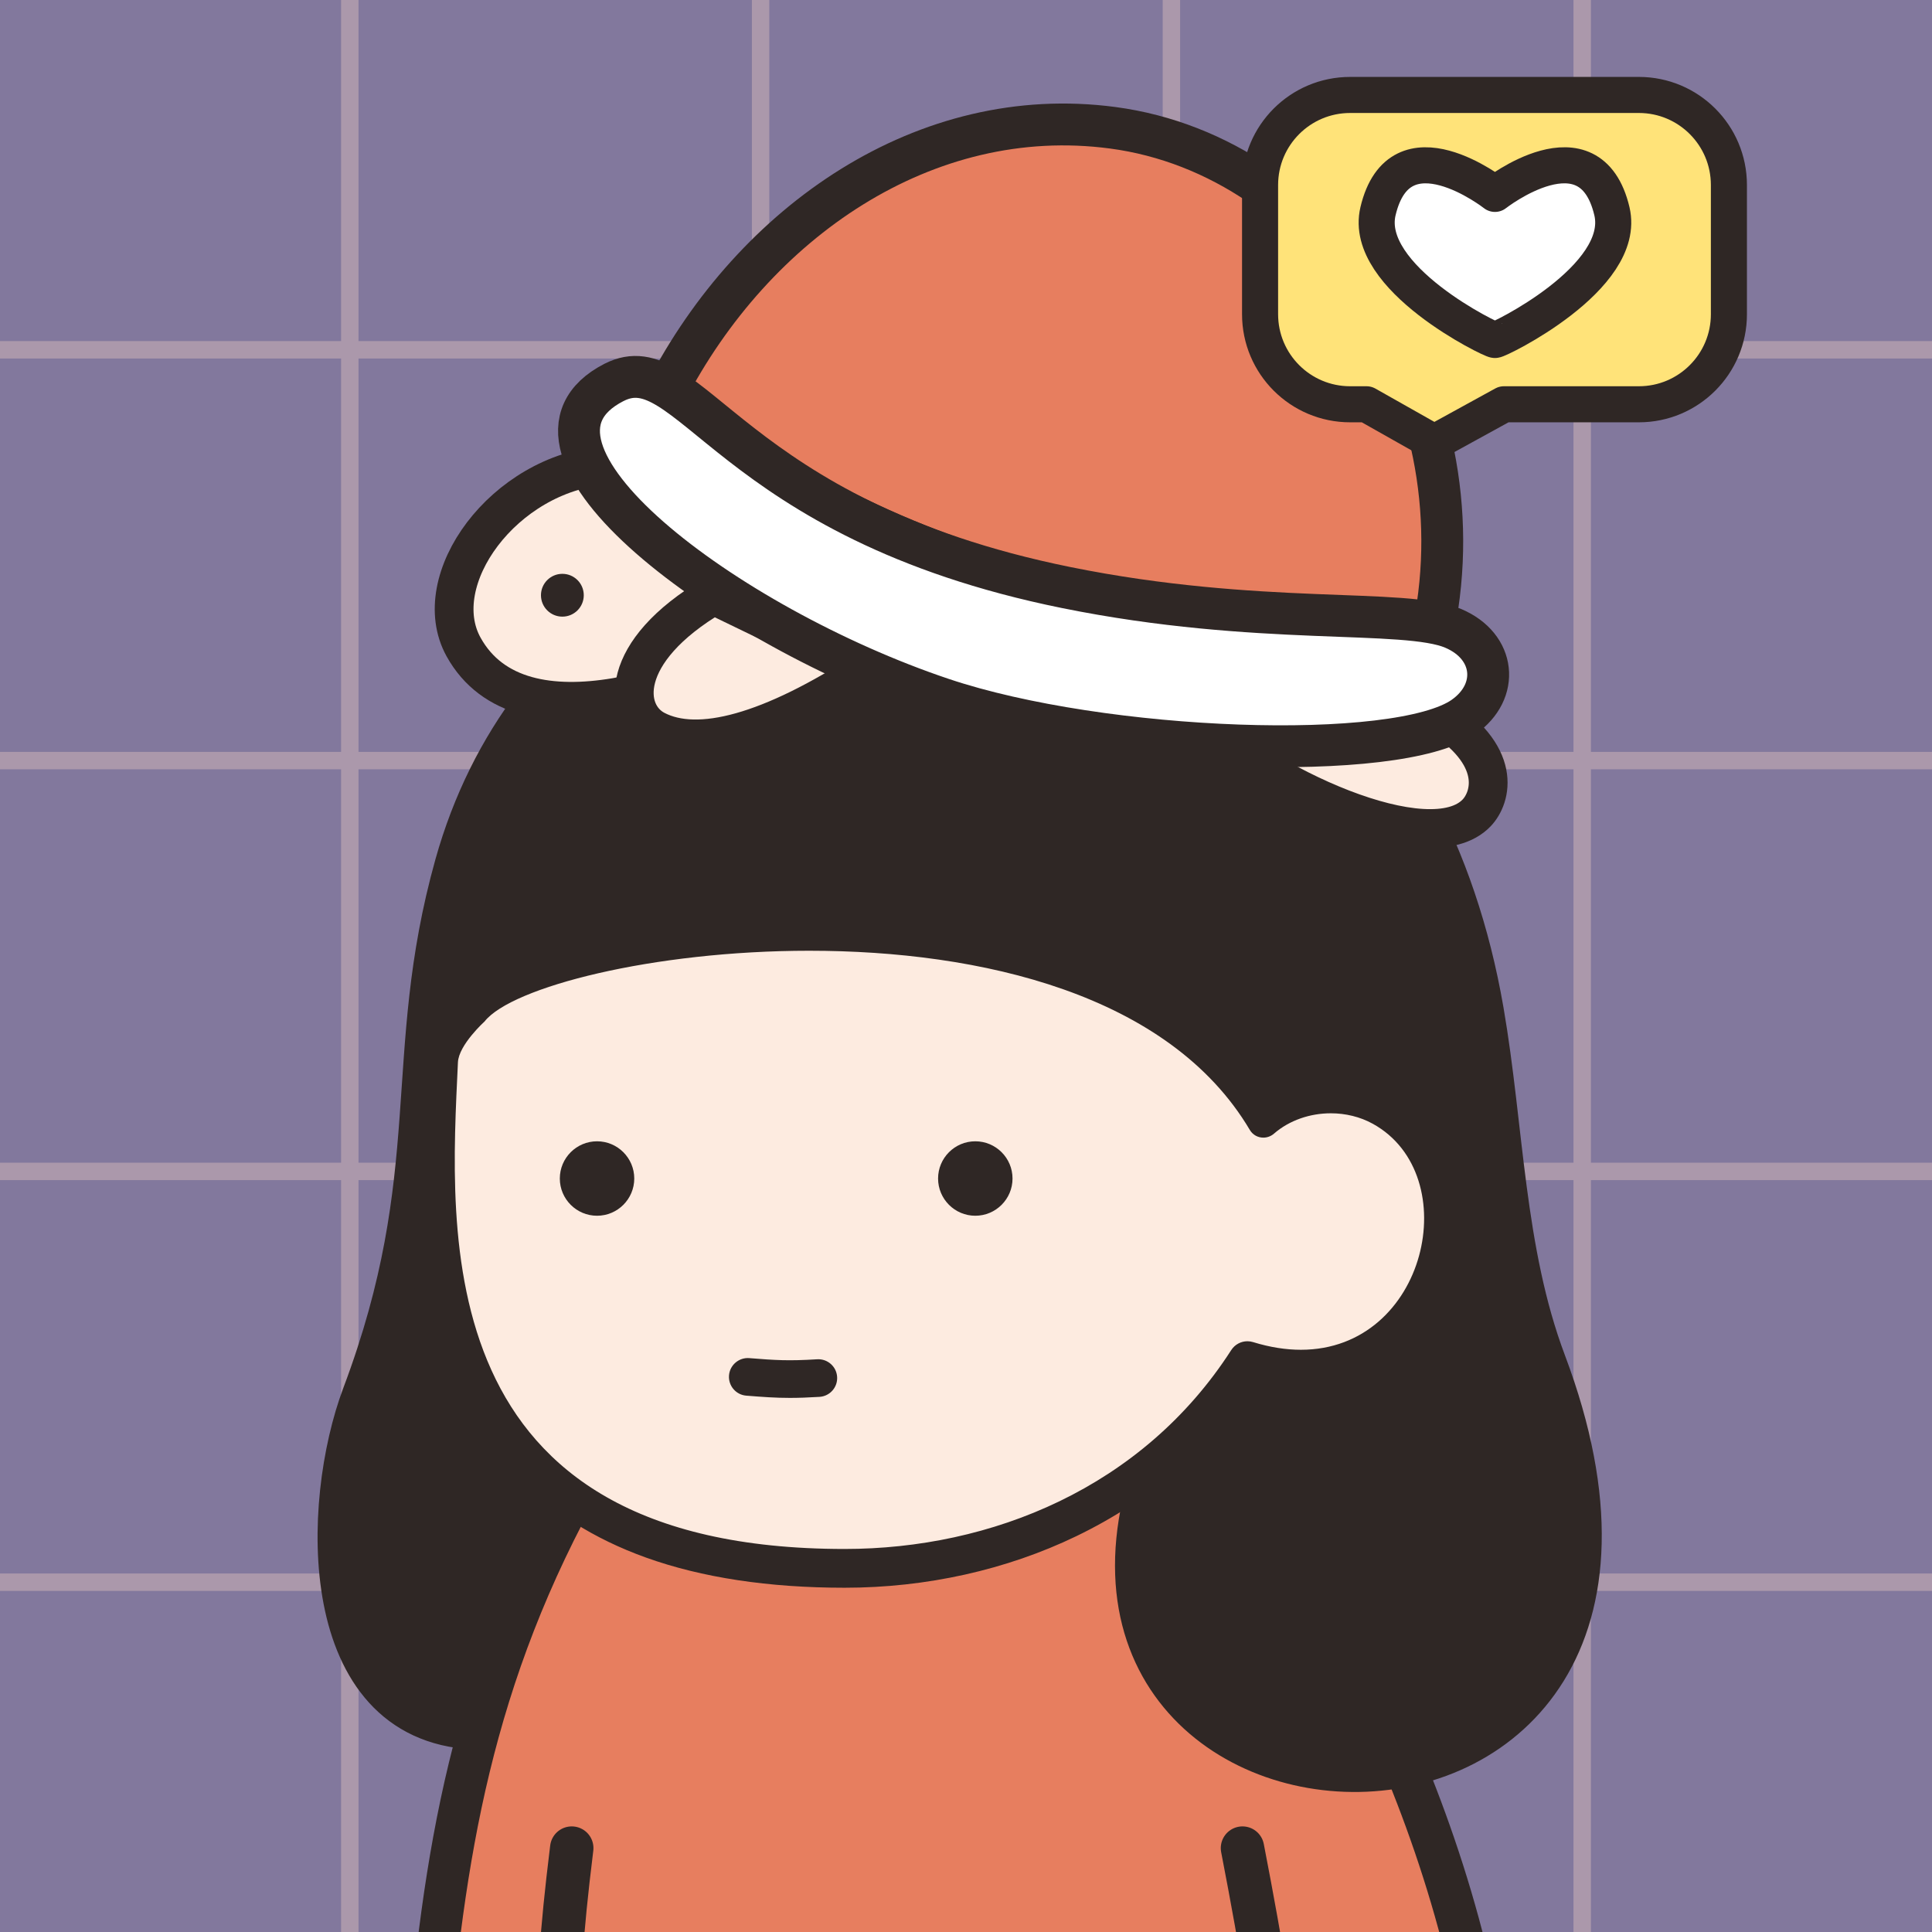
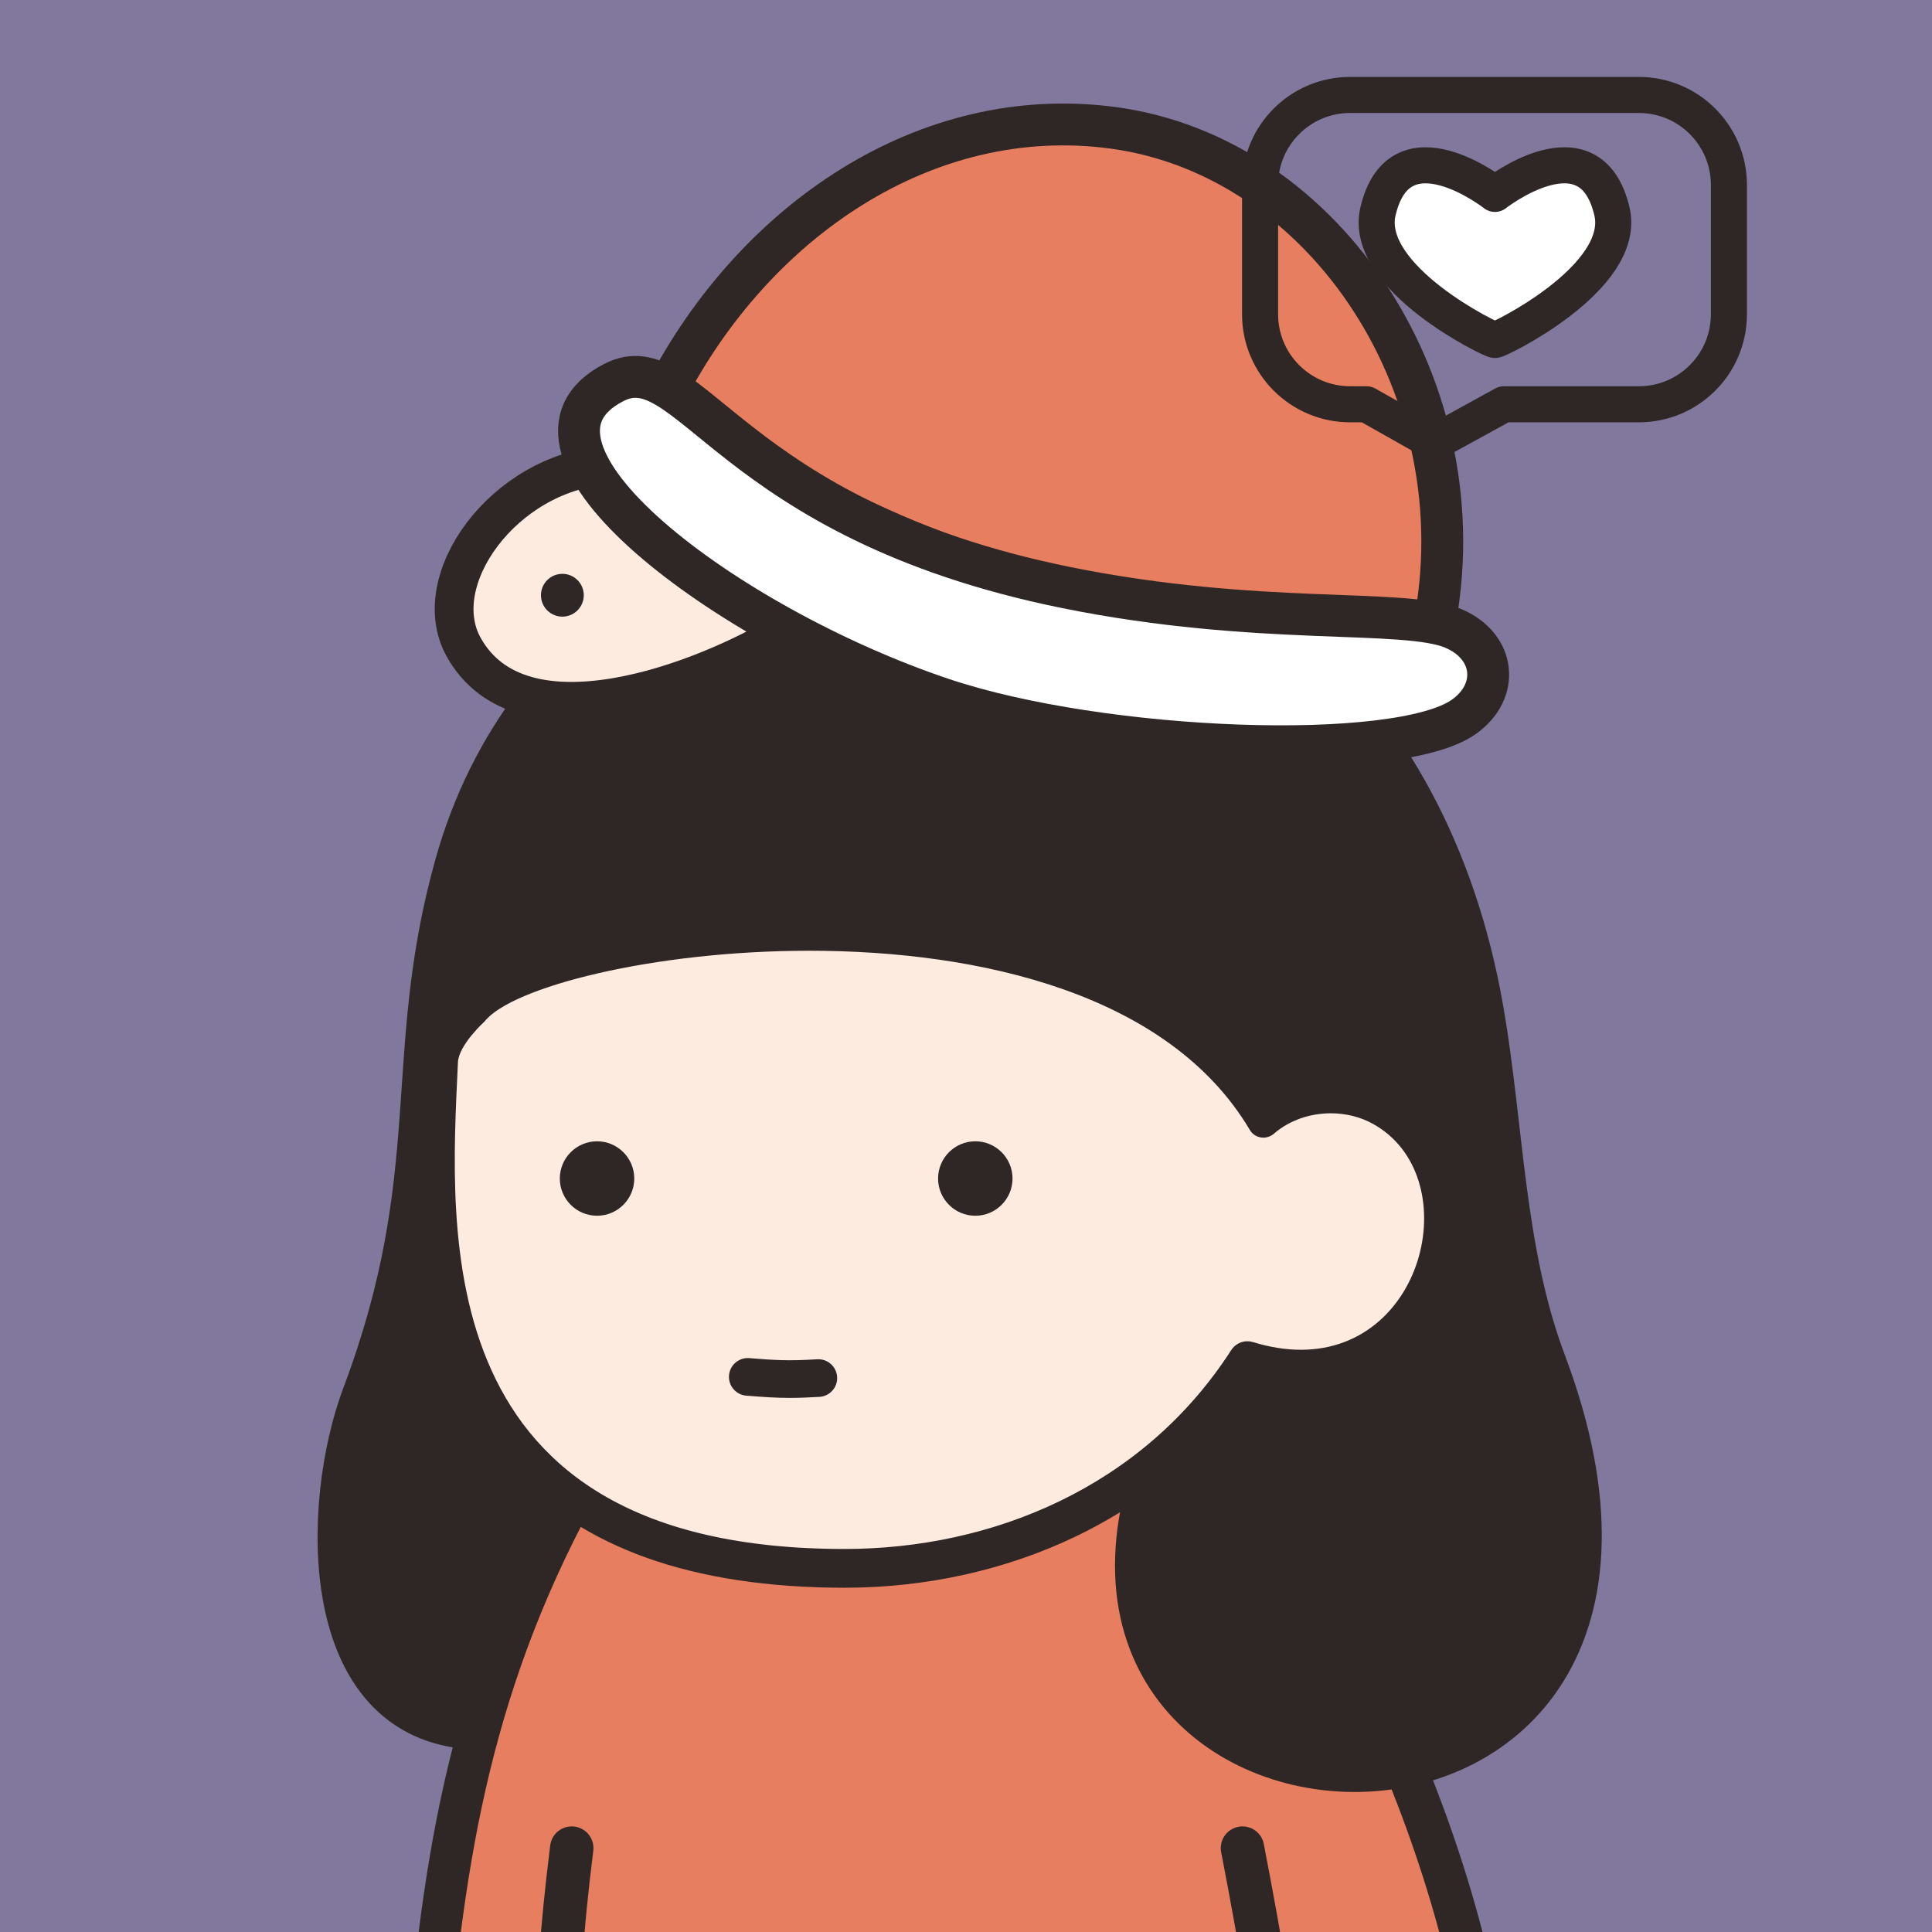
<svg xmlns="http://www.w3.org/2000/svg" viewBox="0 0 750 750">
  <defs>
    <style>.cls-2{fill:none}.cls-5,.cls-6,.cls-7{stroke:#2f2725;stroke-linecap:round;stroke-linejoin:round}.cls-6{fill:#fdebe0}.cls-12{fill:#2f2725}.cls-2{stroke:#fad6c8;stroke-miterlimit:10;stroke-width:6.76px}.cls-6{stroke-width:15.05px}.cls-5{stroke-width:16.25px}.cls-7{fill:#fff}.cls-5{fill:#e77e5f}.cls-7{stroke-width:16.85px}</style>
  </defs>
  <g id="_レイヤー_2">
    <path d="M0 0h750v750H0V0Z" style="fill:#82789d" />
    <g style="opacity:.34">
-       <path class="cls-2" d="M750 135.79H0M750 295.26H0M750 454.74H0M750 614.21H0M614.21 750V0M454.74 750V0M295.26 750V0M135.79 750V0" />
-     </g>
+       </g>
  </g>
  <g id="_レイヤー_1">
    <path class="cls-5" d="M577.71 801.39c-17.56-120.15-83.45-217.38-106.38-240.31l-244.2 11.39c-44.42 78.7-54.93 148.16-61.67 228.91H577.7Z" />
    <path class="cls-7" d="M482.33 717.43c7.68 39.59 13.44 75.29 13.44 83.96M221.95 717.43c-4.3 34.96-4.79 48.62-6.21 83.96" />
    <path d="M183.88 671.62c-61.59-3.11-59.52-87.73-43.54-130.21 32.46-86.26 14.98-130.89 35.95-205.83 53.78-192.22 357.17-190.64 399.94 56.76 7.87 45.55 7.91 93.09 24.2 136.34 81.52 216.43-226.85 200.82-146.61 23.69 0 0-205.81 16.43-226.69 20.11-22.08 16.86-43.25 99.14-43.25 99.14Z" style="stroke-width:15.05px;fill:#2f2725;stroke:#2f2725;stroke-linecap:round;stroke-linejoin:round" />
    <path d="M327.87 608.84c-54.93 0-96.1-13.96-122.37-41.5-40.58-42.54-37.5-107.85-35.46-151.06l.2-4.23c.4-8.78 9.09-17.64 12.39-20.7 13.98-16.48 72.56-29.79 131.57-29.79 37.61 0 72.58 5.33 101.13 15.41 34.67 12.25 60.05 31.23 75.48 56.44 7.07-5.66 16.18-8.75 25.82-8.75 7.11 0 14.01 1.74 19.95 5.02 19.36 10.7 28.12 34.36 21.79 58.89-6.73 26.08-27.67 42.94-53.36 42.94-6.67 0-13.67-1.11-20.8-3.31-17.11 26.67-40.56 47.31-69.63 61.36-26.12 12.62-56.1 19.29-86.71 19.29Z" style="fill:#fdebe0" />
    <path class="cls-12" d="M314.21 369.08c66.26 0 139.73 16.76 170.98 69.58 1.16 1.95 3.17 2.97 5.23 2.97 1.46 0 2.95-.51 4.16-1.57 5.98-5.19 14.01-7.88 22.05-7.88 5.67 0 11.35 1.34 16.31 4.08 36 19.89 21.07 87.72-27.93 87.72-5.74 0-11.94-.93-18.58-2.98-.73-.22-1.46-.33-2.19-.33-2.49 0-4.88 1.26-6.28 3.44-34.45 53.51-93.25 77.2-150.08 77.2-162.41 0-153.19-122.16-150.11-188.92.31-6.78 10.35-15.86 10.35-15.86 10.47-13.32 65.25-27.45 126.09-27.45m0-15.05c-29.45 0-59.75 3.24-85.31 9.11-26.23 6.03-43.6 13.75-51.69 22.97-4.75 4.46-13.97 14.48-14.48 25.58l-.2 4.23c-2.1 44.5-5.27 111.74 37.53 156.61 13.39 14.04 30.45 24.85 50.71 32.12 21.64 7.77 47.58 11.71 77.1 11.71 31.73 0 62.85-6.93 89.98-20.03 28.64-13.83 52.05-33.81 69.67-59.43 5.95 1.42 11.82 2.13 17.49 2.13 15.31 0 29.28-5.18 40.4-14.97 9.67-8.52 16.86-20.45 20.25-33.61 3.22-12.49 2.92-25.7-.84-37.19-4.34-13.24-12.84-23.67-24.6-30.17-7.05-3.9-15.21-5.96-23.59-5.96-8.46 0-16.59 2.04-23.66 5.87-16.56-23.5-41.79-41.35-75.13-53.12-29.34-10.36-65.18-15.84-103.63-15.84Z" />
    <path class="cls-12" d="M231.77 443.05c-7.97 0-14.45 6.48-14.45 14.45s6.48 14.45 14.45 14.45 14.45-6.48 14.45-14.45-6.48-14.45-14.45-14.45ZM378.61 443.05c-7.97 0-14.45 6.48-14.45 14.45s6.48 14.45 14.45 14.45 14.45-6.48 14.45-14.45-6.48-14.45-14.45-14.45ZM306.61 542.66c-5.68 0-10.43-.35-16.91-.87-4.02-.32-7.02-3.85-6.7-7.87.32-4.02 3.86-7.02 7.87-6.7 10.14.81 15.09 1.15 26.36.45 4.03-.24 7.5 2.82 7.74 6.85.25 4.03-2.82 7.49-6.84 7.74-4.52.28-8.18.4-11.52.4Z" />
    <path class="cls-5" d="M556.53 243.93c-201.55 7.08-298.05-91.68-298.05-91.68 34.2-66.11 100.7-112.32 173.47-102.65C514.72 60.59 575 151.7 556.54 243.93Z" />
    <path class="cls-6" d="M305.7 244.9c-32.98 20.16-103.41 46.66-125.75 6.24-14.37-25.99 15.59-67.35 55.02-70.53l70.73 64.29Z" />
-     <path class="cls-6" d="M336.79 259.96c-37.75 24.56-65.77 32.06-82.32 23.45-12.59-6.55-14.78-30.32 22.6-52.33l59.72 28.89ZM557.04 276.8c26.93 16.31 21.78 32.88 16.22 38.73-18.32 19.27-83.79-10.79-111.45-38.45l95.23-.28Z" />
    <path d="M238.38 148.45c29.35-15.03 44.24 53.05 175.52 79.64 75.03 15.2 131.32 7.82 150.26 15.85 16.39 6.95 18.13 24.48 4.03 34.39-25.63 18.02-140.16 13.85-202.43-7.06-84.02-28.2-176.29-97.78-127.38-122.83Z" style="fill:#fff;stroke-width:16.25px;stroke:#2f2725;stroke-linecap:round;stroke-linejoin:round" />
    <circle class="cls-12" cx="218.31" cy="231.07" r="8.31" />
-     <path d="M636.2 36.86H524.12c-19.31 0-34.96 15.65-34.96 34.96v50.16c0 19.31 15.65 34.96 34.96 34.96h6.37l26.29 14.85 27.04-14.85h52.38c19.31 0 34.96-15.65 34.96-34.96V71.82c0-19.31-15.65-34.96-34.96-34.96Z" style="fill:#ffe379" />
    <path d="M636.2 36.86H524.12c-19.31 0-34.96 15.65-34.96 34.96v50.16c0 19.31 15.65 34.96 34.96 34.96h6.37l26.29 14.85 27.04-14.85h52.38c19.31 0 34.96-15.65 34.96-34.96V71.82c0-19.31-15.65-34.96-34.96-34.96Z" style="stroke-width:14px;stroke:#2f2725;stroke-linecap:round;stroke-linejoin:round;fill:none" />
    <path d="M625.74 81.99c-8.47-35.71-45.4-6.72-45.4-6.72h0s-36.93-28.98-45.4 6.72c-6.14 25.87 44.53 50.35 45.4 49.99.87.36 51.53-24.12 45.4-49.99Z" style="fill:#fff;stroke-width:14px;stroke:#2f2725;stroke-linecap:round;stroke-linejoin:round" />
  </g>
</svg>